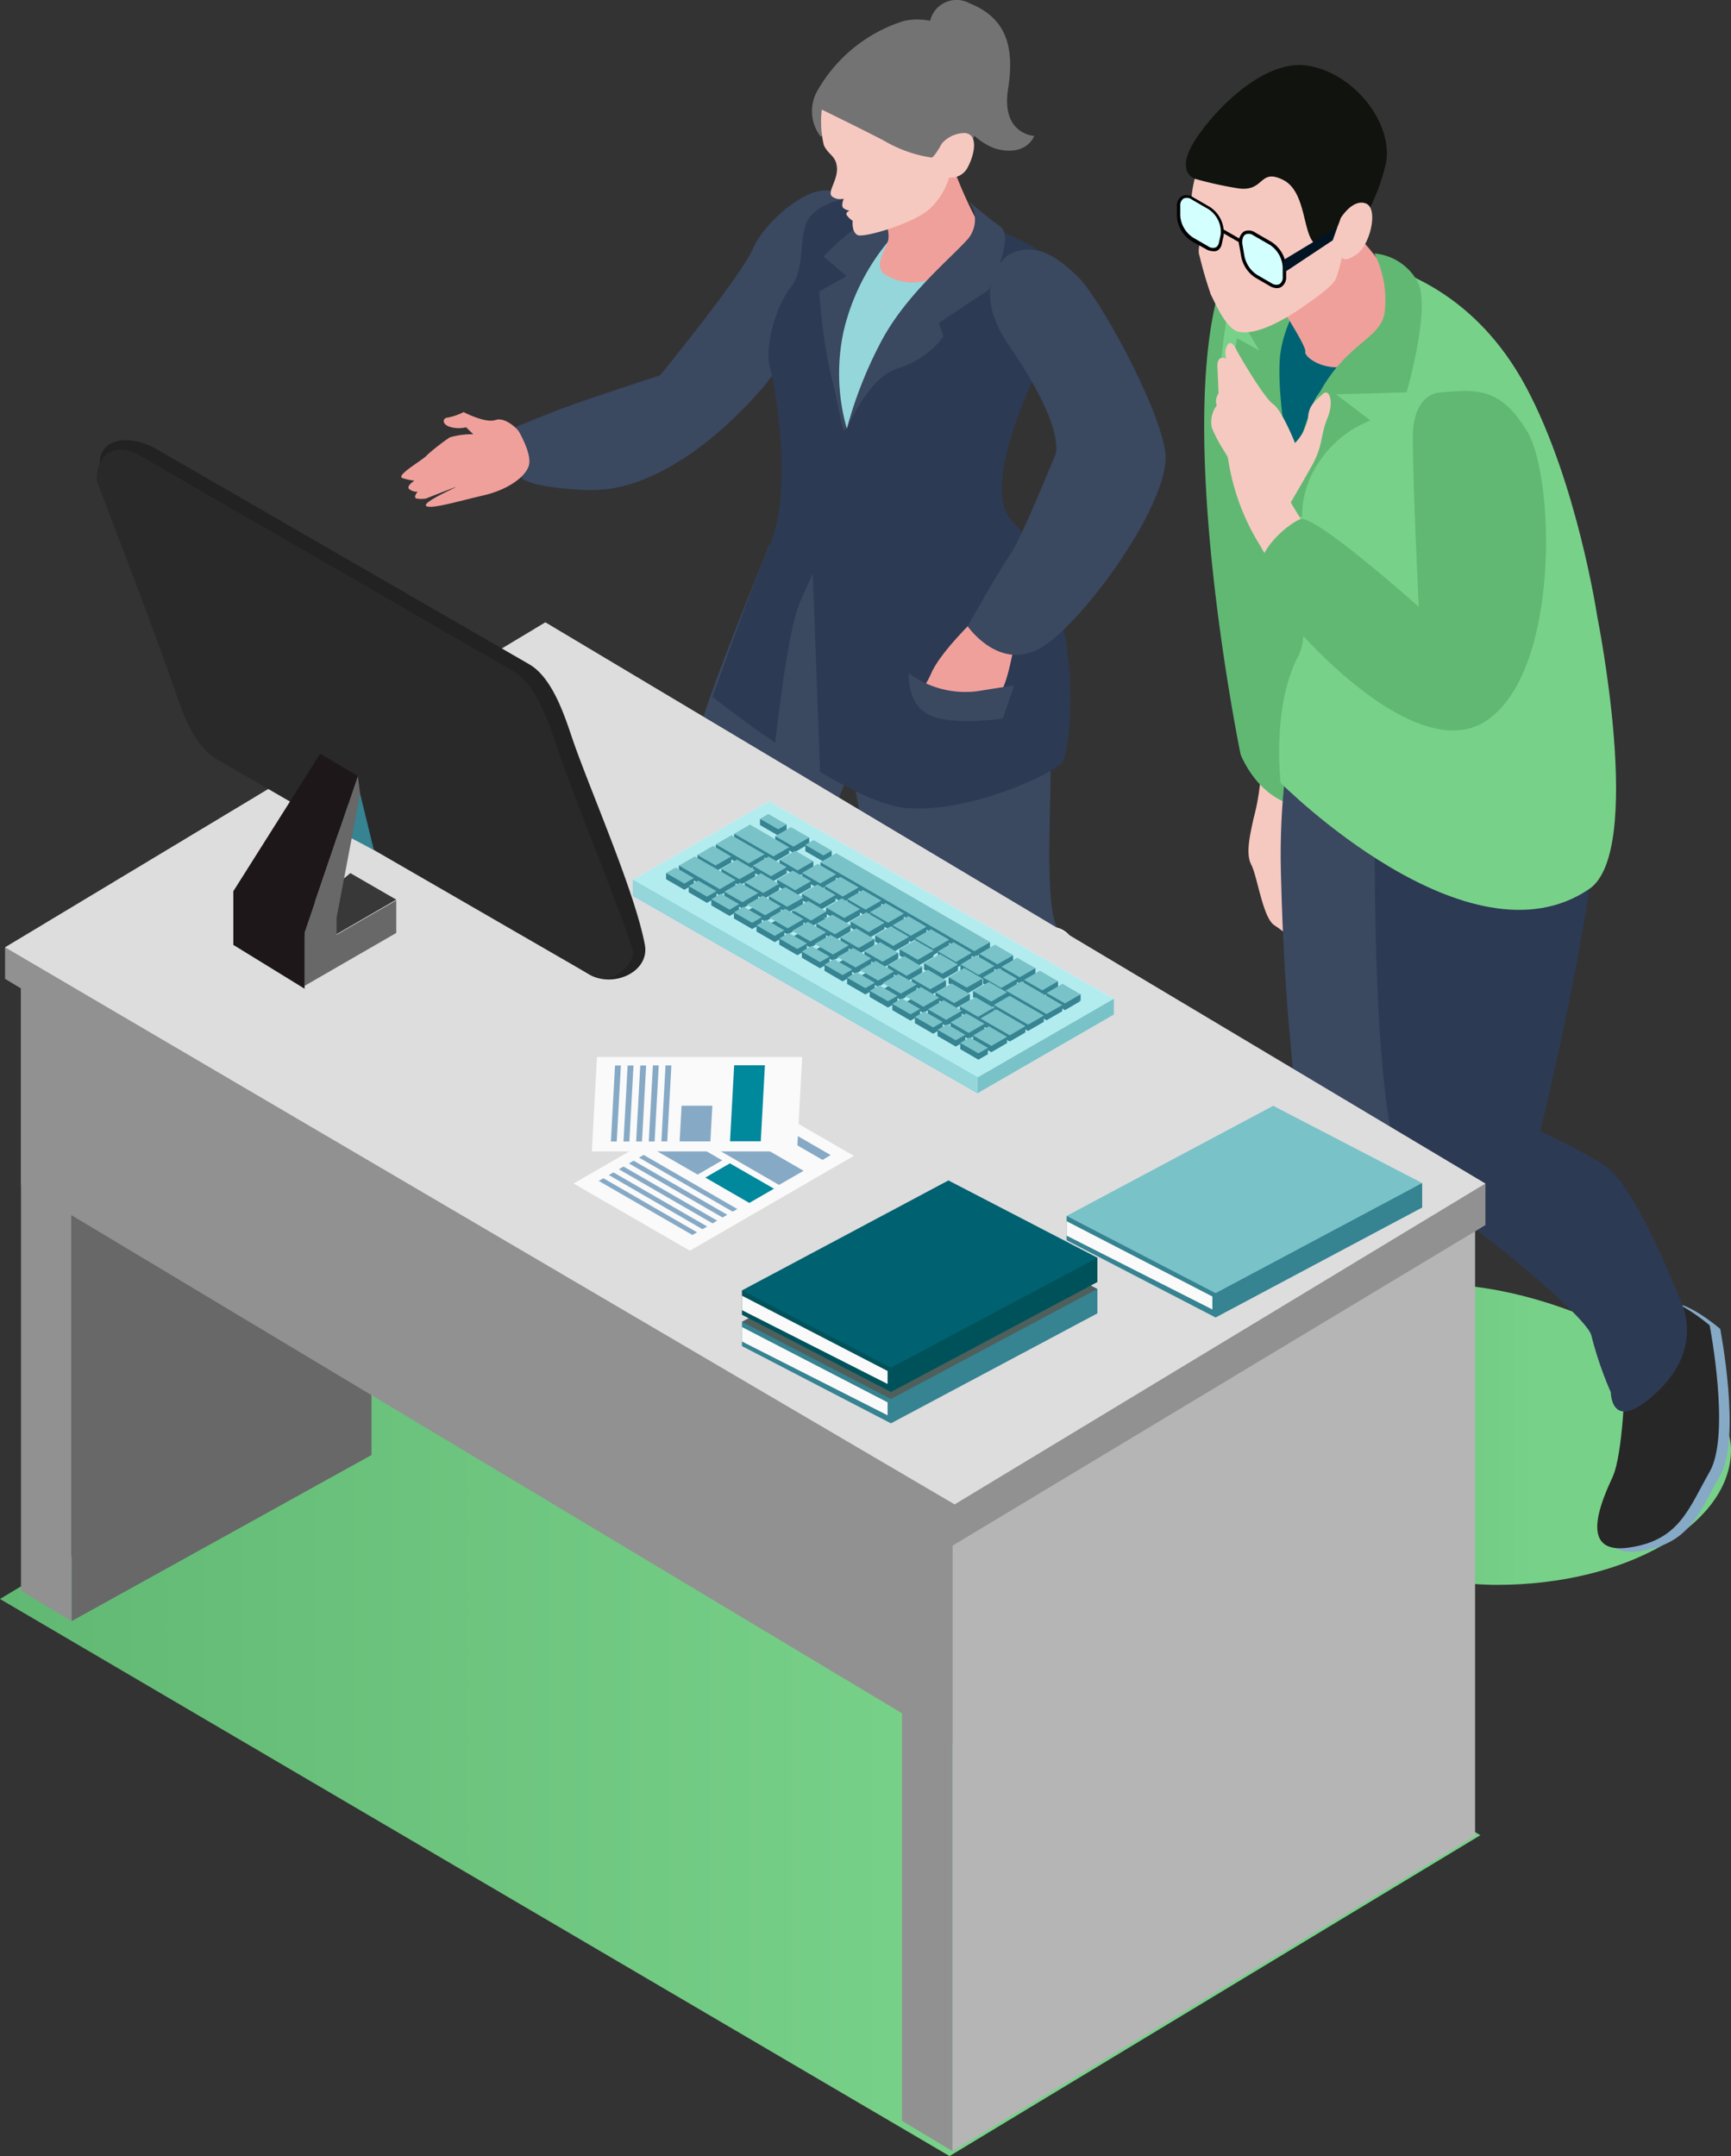
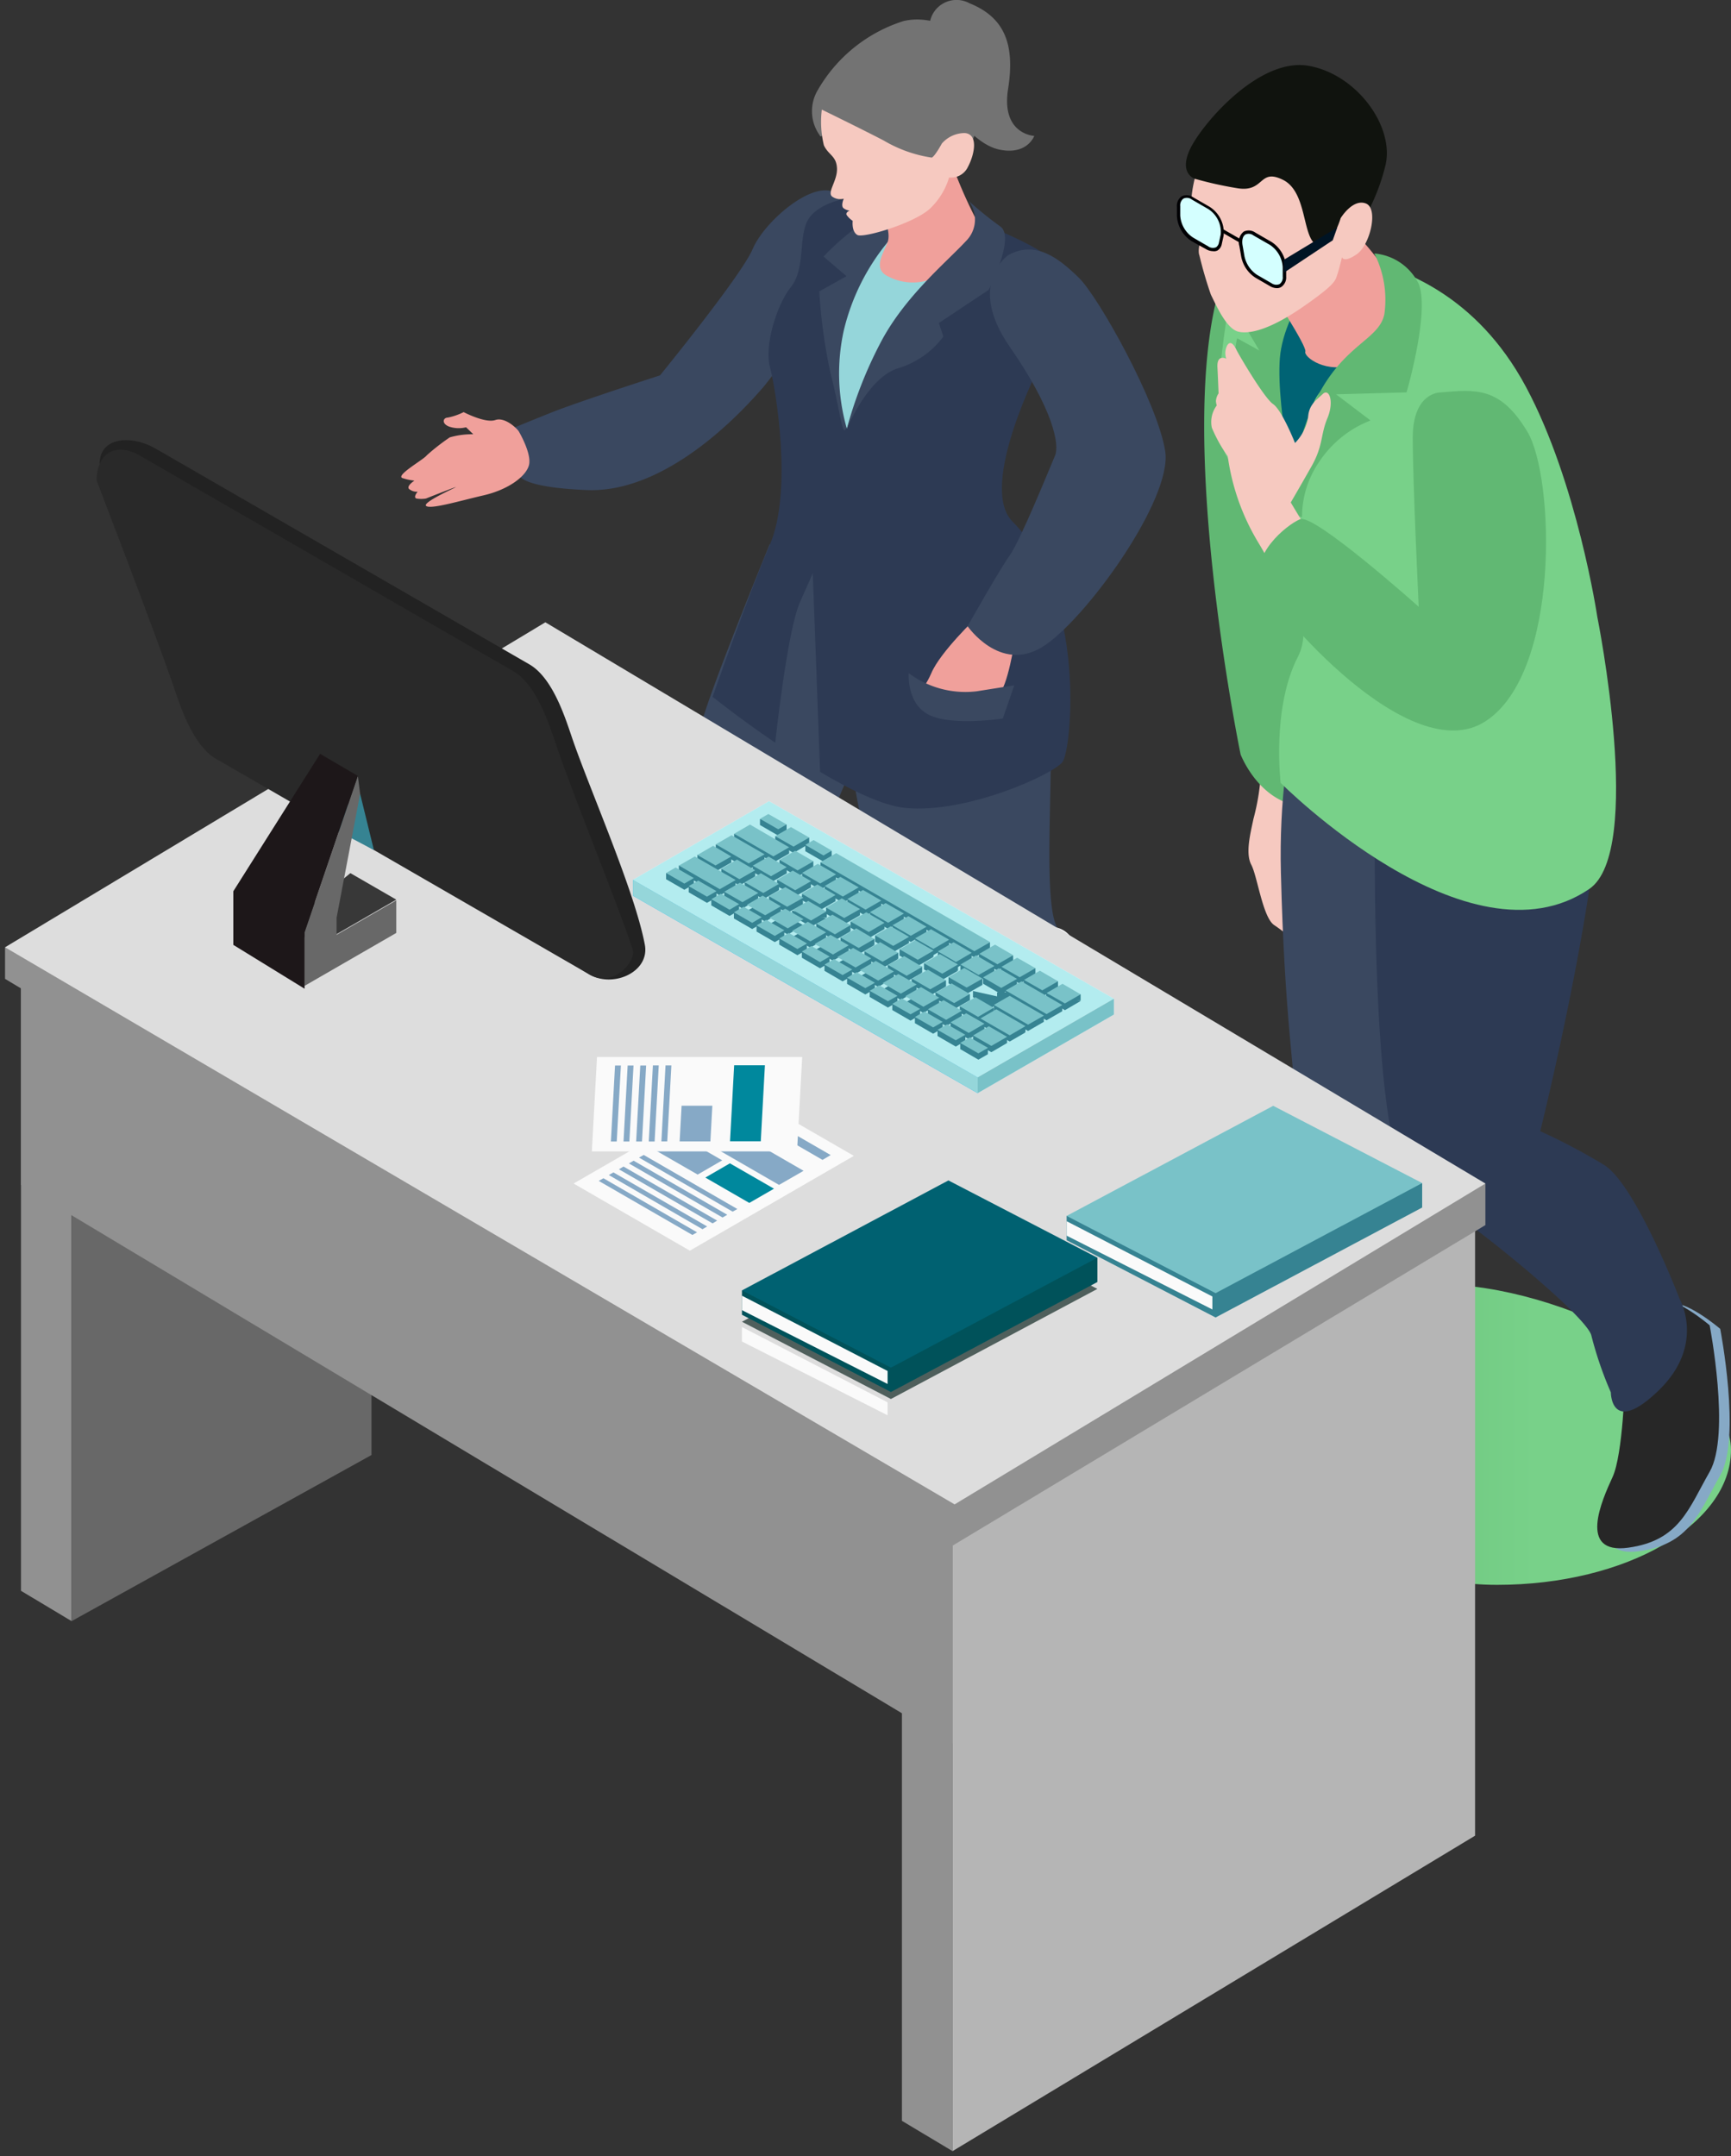
<svg xmlns="http://www.w3.org/2000/svg" xmlns:xlink="http://www.w3.org/1999/xlink" viewBox="0 0 150.83 187.82">
  <rect x="0" y="0" width="150.83" height="187.82" fill="#333333" stroke="none" />
  <defs>
    <style>.cls-1{isolation:isolate;}.cls-2,.cls-4{mix-blend-mode:multiply;}.cls-2{fill:url(#Безымянный_градиент_5);}.cls-3{fill:#001424;}.cls-5{fill:url(#Безымянный_градиент_5-2);}.cls-6{fill:#737373;}.cls-7{fill:#2dff96;}.cls-8{fill:#006374;}.cls-9{fill:#f0a09b;}.cls-10{fill:#f6c9c0;}.cls-11{fill:#3a4860;}.cls-12{fill:#2d3a54;}.cls-13{fill:#95d6da;}.cls-14{fill:#61b873;}.cls-15{fill:#bceef9;}.cls-16{fill:#272727;}.cls-17{fill:#86a9c6;}.cls-18{fill:#78d189;}.cls-19{fill:#10130e;}.cls-20{fill:#f6f6f8;}.cls-21{fill:#919191;}.cls-22{fill:#686868;}.cls-23{fill:#b5b5b5;}.cls-24{fill:#ddd;}.cls-25{fill:#fafafa;}.cls-26{fill:#00889d;}.cls-27{fill:#02bcff;}.cls-28{fill:#b3ecef;}.cls-29{fill:#79c2c8;}.cls-30{fill:#368392;}.cls-31{fill:#222;}.cls-32{fill:#292929;}.cls-33{fill:#383838;}.cls-34{fill:#1d1719;}.cls-35{fill:#4f5f5c;}.cls-36{fill:#00525a;}.cls-37{fill:#006171;}.cls-38{fill:#d4ffff;}.cls-39{fill:#000004;}</style>
    <linearGradient id="Безымянный_градиент_5" y1="149.4" x2="128.99" y2="149.4" gradientUnits="userSpaceOnUse">
      <stop offset="0" stop-color="#61b873" />
      <stop offset="0.63" stop-color="#78d189" />
    </linearGradient>
    <linearGradient id="Безымянный_градиент_5-2" x1="104.75" y1="124.97" x2="150.83" y2="124.97" xlink:href="#Безымянный_градиент_5" />
  </defs>
  <title>12Ресурс 7</title>
  <g class="cls-1">
    <g id="Слой_2" data-name="Слой 2">
      <g id="Layer_1" data-name="Layer 1">
-         <polygon class="cls-2" points="82.74 187.82 0 139.29 47.08 110.98 128.99 159.87 82.74 187.82" />
        <polygon class="cls-3" points="102.74 17.72 108.39 14.51 108.09 15.31 102.74 18.86 102.74 17.72" />
        <g class="cls-4">
          <path class="cls-5" d="M150.83,126.3c0,6.49-9.13,11.76-20.39,11.76s-25.69-7.92-25.69-14.42,9.12-11.77,20.38-11.77S150.83,119.8,150.83,126.3Z" />
        </g>
        <path class="cls-6" d="M81,2.09A2.36,2.36,0,0,1,84.47.28c3,1.21,4,3.49,3.37,7.46s2.28,4.1,2.28,4.1-.6,1.68-3,1.2-4.33-3.73-4.33-3.73Z" />
        <path class="cls-7" d="M64.52,96.91s-4,3.79-5.68,4.06a7.83,7.83,0,0,0-4.25,2c-.81.91-2.47,2.63,0,3.16,3.34.72,5.24-1.08,8.4-1.71s7.58-.09,8.12-1.63-1.44-4.87-1.44-4.87Z" />
        <path class="cls-8" d="M64.52,96s-4,3.8-5.68,4.07a7.83,7.83,0,0,0-4.25,2c-.81.9-2.47,2.62,0,3.16,3.34.72,5.24-1.08,8.4-1.71s7.58-.1,8.12-1.63S69.67,97,69.67,97Z" />
        <path class="cls-9" d="M67.14,50.61a43,43,0,0,0-5,10.11c-1.81,5.5-3,15.07-2.17,17.42s4.42,13,4.24,15-.45,4.42-.45,4.42a4.22,4.22,0,0,1,1.62,1.26c1,1.09,1.54,1.9,2.8.63s1.81-2.25,1.54-2.43-.37-5.6.27-8.12,1.89-4.16.72-7.5a13.21,13.21,0,0,0-2.53-4.69S73.55,65,75.53,62.25a22.5,22.5,0,0,0,3.25-6.86c.09-.54-5.41-7.31-5.41-7.31Z" />
        <path class="cls-10" d="M75.62,56.84s2.62,18.5,4,21.66,3.34,5.32,4,7.67S86.81,98.08,86.18,104s-1.08,7.4-.36,7.76,4.6-2.89,4.78-4.6-.9-5.42-.36-6.23,2.89-8.85,2.08-12.64-3.61-6.67-3.61-9.74,3.34-20.49.09-25.09a38.7,38.7,0,0,1-4.51-8L73.37,48.08Z" />
        <path class="cls-7" d="M84.83,109.63s.72-2.43,1.35-2.25,1,2.79,2.35,2.7,2.07-3.61,2.07-3.61,1.54,2.62.73,4.61-1.63,1.53-2.35,3-2.62,4-4.15,4.7-5.87.36-6-.73A5.53,5.53,0,0,1,81,113.33,20.37,20.37,0,0,0,84.83,109.63Z" />
        <path class="cls-8" d="M84.83,108.55s.72-2.44,1.35-2.26,1,2.8,2.35,2.71,2.07-3.61,2.07-3.61,1.54,2.62.73,4.6-1.63,1.54-2.35,3-2.62,4-4.15,4.69-5.87.36-6-.72,1.26-3.79,3.07-5A9.65,9.65,0,0,0,84.83,108.55Z" />
        <path class="cls-11" d="M67.05,47.45s-4.6,11.19-5.78,15.07-2.52,10.65-2.07,14a114.54,114.54,0,0,0,3.52,13.81,5.5,5.5,0,0,0,3.7,1.8,8,8,0,0,0,3.07-.36s3.94-8.84,3.15-11.46A26.11,26.11,0,0,0,70,76s4.78-9.11,6.4-15.7a49.62,49.62,0,0,0,1.18-13.36,2,2,0,0,0-1.9-2.53C73.19,44,67.05,47.45,67.05,47.45Z" />
        <path class="cls-11" d="M72.67,23.75c-.12-.36,1.81-6.5-.24-7.1s-5.89,2.77-6.85,5.05-8.07,11-8.07,11-7.1,2.29-9.5,3.25-3.85,1.57-3.85,1.57,1.56,2.28,1.2,2.64-.12,1.21-.12,1.21,0,1.08,5.9,1.32,11.79-4.81,15.4-9A46.82,46.82,0,0,0,72.67,23.75Z" />
        <path class="cls-11" d="M71.83,51.06s3.34,25.63,5.24,27.44,5.59,6.4,6.31,10.74a58.79,58.79,0,0,0,1.9,7.85,4.14,4.14,0,0,0,3.88.45,6.59,6.59,0,0,0,3.43-2.89s1.35-10.74-.45-13.81.72-21.29-1.63-27.43-6.31-8.57-6.31-8.57S73,39.42,71.83,51.06Z" />
        <path class="cls-12" d="M92.58,66.38c-.8,1.08-8.39,4.53-13.71,4-1.94-.2-4.69-1.52-7.41-3.14l-.64-17.29L69.7,52.47C68.58,55,67.55,64.7,67.55,64.7c-3.1-2.1-5.46-4-5.46-4s3-8.58,5-13.27.5-13.55,0-15.45.58-5.42,1.84-7,.64-4.34,1.45-5.79,3.16-1.86,3.16-1.86C75.72,16.68,84.37,19,84.37,19s5.06,1.89,6.78,3.24-.45,9.39-.45,9.39-5.55,10.73-2.47,13.81C94.69,51.93,93.4,65.29,92.58,66.38Z" />
        <path class="cls-6" d="M72.63,11.16l-.78.39s-.33.54-.42.24A3.6,3.6,0,0,1,71.17,8a13.21,13.21,0,0,1,7.57-6.17c3.08-.71,6.6,1.58,7.19,4.22s-1.79,7.57-1.79,7.57S81.05,15.45,81,15.45,79,15,79,15Z" />
        <path class="cls-11" d="M78.65,22.88l-.26-4.08a4.65,4.65,0,0,0-4,1.19,21.54,21.54,0,0,0-2.63,2.36l2,1.71-2.37,1.32a46.05,46.05,0,0,0,1,7.23c.79,3,1,5.52,1.32,4.73s.65-9.2,2.23-11.44A14.59,14.59,0,0,1,78.65,22.88Z" />
        <path class="cls-13" d="M77.34,21.1a19.08,19.08,0,0,0-3.82,7.7,17.41,17.41,0,0,0,.27,8.54S76.94,28.53,80.1,26a22.64,22.64,0,0,0,4.73-5l.27-1.83Z" />
        <path class="cls-9" d="M76.8,18.48s.9,1.63.54,2.62-1.36,2.35.09,3a4.59,4.59,0,0,0,5.41-.9,6.7,6.7,0,0,0,2.26-4,40.29,40.29,0,0,1-1.81-4C82.75,13.7,76.8,18.48,76.8,18.48Z" />
        <path class="cls-10" d="M71.61,9.55a8.66,8.66,0,0,0,.18,3.11c.4.86,1.09.91,1.14,2s-.9,2.11-.41,2.47a1.21,1.21,0,0,0,1,.18s-.29.65,0,.84a1.13,1.13,0,0,0,.51.2s-.39.15-.25.39a2,2,0,0,0,.52.5s-.12.93.41,1.23,5.16-1.08,6.42-2.39a6.17,6.17,0,0,0,1.57-2.62,1.62,1.62,0,0,0,1.64-.92c.58-1.09.93-2.85-.27-2.95a2.66,2.66,0,0,0-2,.91s-.6,1.11-.88,1.23A11.57,11.57,0,0,1,77,12.24C75,11.2,71.61,9.55,71.61,9.55Z" />
        <path class="cls-9" d="M45.21,37.59c-.09-.18-1.17-1.3-2.05-1s-2.76-.69-2.76-.69a5.49,5.49,0,0,1-1.39.48c-.39,0-.57.51.12.78a2.6,2.6,0,0,0,1.48.06l.63.61a7,7,0,0,0-2.05.27,19.08,19.08,0,0,0-2,1.56c-.24.36-2.86,1.81-2.08,2a5.05,5.05,0,0,0,1,.21s-.84.54-.39.78a1,1,0,0,0,.67.18s-.43.51-.09.6a2.57,2.57,0,0,0,.81,0s2.52-1,2.61-1-3,1.35-2.58,1.65,2.92-.45,5-.93,3.64-1.59,3.94-2.59S45.21,37.59,45.21,37.59Z" />
        <path class="cls-11" d="M73.79,37.34s1.84-4.47,4.47-5.26a7.69,7.69,0,0,0,3.94-2.76l-.39-1.18,4.34-2.89s2.36-4.61,1-5.53a32.61,32.61,0,0,1-2.76-2.23A2.64,2.64,0,0,1,84.17,21c-1.7,1.84-5.39,4.86-7.49,8.94A36.66,36.66,0,0,0,73.79,37.34Z" />
        <path class="cls-10" d="M105.65,33.14s1.4,12.79,2.63,18.23,0,4.78.35,9.05a33.21,33.21,0,0,0,1.25,6.71,19.74,19.74,0,0,1-.66,4.2c-.26,1.25-.72,3-.19,4s1,4.6,2,5.26,1.71,1.44,1.84,1-.72-1.64-.72-3a41.08,41.08,0,0,1,.59-4.61s1.31-.52,1.71.2-.86,4.27.39,3.09,1.38-7.56.53-8.48-1.84-1.32-1.84-2.83,1.38-15.25,1.77-18.27.53-12-2.17-13.68S105.65,33.14,105.65,33.14Z" />
        <path class="cls-14" d="M109.38,20.13a13.82,13.82,0,0,0-3,4.59c-4.08,12.89,1.72,41,1.72,41s1.46,3.84,4.92,4.46,4.53-.92,4.53-.92-.43-37.64-1.58-42.71S109.38,20.13,109.38,20.13Z" />
        <path class="cls-15" d="M115,115.3s-4.15,4.3-5.69,4.46-6,4.15-5.84,5.22,1.08,3.23,7.23.92,4.92-2.3,7.84-2.46,5.07-2.15,4.46-3.53-1.85-6.15-1.85-6.15Z" />
        <path class="cls-16" d="M115,114.37s-4.15,4.31-5.69,4.46-6,4.15-5.84,5.23,1.08,3.23,7.23.92,4.92-2.3,7.84-2.46,5.07-2.15,4.46-3.53-1.85-6.15-1.85-6.15Z" />
        <path class="cls-17" d="M142.51,120.52s-.15,6.46-1.08,8.46-3.07,6.76,1.39,6.15,5.22-3.38,7.07-6.61,0-12.76,0-12.76-3.23-2.77-4.61-2.15-3.08,7.53-3.08,7.53Z" />
        <path class="cls-16" d="M141.59,120.22s-.16,6.45-1.08,8.45-3.07,6.77,1.38,6.15,5.23-3.38,7.08-6.61,0-12.76,0-12.76-3.23-2.77-4.62-2.15-3.07,7.53-3.07,7.53Z" />
        <path class="cls-11" d="M114.84,56s-3.54,7.38-3.23,20,1.23,17.53,1.54,23.06-.93,17.68-.93,17.68-.3,3.38,6,.92,4.92-3.23,4.92-3.23,1.23-13.83,2.46-20.44,1.54-31.83,1.07-32S114.84,56,114.84,56Z" />
        <path class="cls-12" d="M119.91,64.1s-1.08,36.75,3.23,39.21,15.22,11.37,15.53,13.06a32,32,0,0,0,1.69,4.92s0,3.85,4.15-.15,1.84-8,1.84-8-3.84-10-6.61-11.68a53.91,53.91,0,0,0-5.53-2.92s5.53-22.29,5.23-32S135.28,54,135.28,54Z" />
        <path class="cls-18" d="M107.92,22.13s-3.08,13.68-1.08,17.53,8.57,13.08,6.26,17.54-1.51,11-1.51,11,16.35,16.43,26.89,9.24c4.81-3.28.7-23.71.7-23.71s-1.74-11.66-6.2-20-10.92-9.88-11.69-10.5c-.35-.28-3.25-.56-6.25-.77C111.55,22.3,107.92,22.13,107.92,22.13Z" />
        <path class="cls-8" d="M112.09,25.74l-.08.07a7.77,7.77,0,0,0-2.24,4.7c-.17,2.8,3.51,13.15,3.51,13.15s-.08-8.39,2.1-9.82C125.55,27.17,116.47,22.46,112.09,25.74Z" />
        <path class="cls-14" d="M116.43,21.74s-4.55,4.91-4.91,9.47,1.76,14,1.76,14-6.31-8.41-6-11.74.52-4,.52-4l1.93,1.06-2.28-3.86s1.23-5.61,3.68-6.31S116.43,21.74,116.43,21.74Z" />
        <path class="cls-9" d="M110.67,25.25s3.23,4.92,3.07,5.38,1.85,2,4.31,1.08,3.89-4.8,3.46-6.61-4.23-5.69-4.23-5.69Z" />
        <path class="cls-19" d="M104.71,17.06l-.61-1.49s-1.46-.47-.35-2.69S109.75,5,114,5.73s7.61,5.38,6.69,8.8A17.76,17.76,0,0,1,118.28,20l-3.5,2.69s-.35.38-1.77.38S104.71,17.06,104.71,17.06Z" />
        <path class="cls-10" d="M104.1,15.57s-.7,2.69,0,3.57.69.77.69,1-.51,1.53-.28,2.11a35.45,35.45,0,0,0,1,3.42c.52,1.05,1.38,3,2.42,3.23s2.88-.27,5.69-2.23,2.73-2.23,2.92-2.8.39-1.46.39-1.46.15.53,1.3-.27,1.92-4,.77-4.42S116.82,19,116.82,19s-.93,3.08-2.15,2.31-.77-4.61-2.89-5.65-1.57,1.15-4,.73A32.82,32.82,0,0,1,104.1,15.57Z" />
        <path class="cls-20" d="M87.48,121.44h-.24a2.11,2.11,0,0,1-1.86-2.33L89.5,82.62a2.06,2.06,0,0,1,2.33-1.86,2.1,2.1,0,0,1,1.85,2.33l-4.11,36.48A2.11,2.11,0,0,1,87.48,121.44Z" />
        <path class="cls-20" d="M101.32,126.8a22.47,22.47,0,0,1-11.07-2.68c-3.36-1.94-5.21-4.64-5.21-7.61s1.85-5.68,5.21-7.61a24.22,24.22,0,0,1,22.15,0c3.35,1.93,5.2,4.64,5.2,7.61s-1.85,5.67-5.2,7.61A22.48,22.48,0,0,1,101.32,126.8Zm0-16.37a18.4,18.4,0,0,0-9,2.12c-2,1.13-3.1,2.58-3.1,4s1.13,2.82,3.1,4a20.1,20.1,0,0,0,17.93,0c2-1.14,3.1-2.58,3.1-4s-1.13-2.83-3.1-4A18.44,18.44,0,0,0,101.32,110.43Z" />
        <path class="cls-20" d="M98.36,134.35a2.11,2.11,0,0,1-2.1-2L93.41,92.63a2.11,2.11,0,1,1,4.2-.31l2.86,39.77a2.12,2.12,0,0,1-2,2.26Z" />
        <polygon class="cls-21" points="83 187.39 78.59 184.75 78.59 131.84 83 134.48 83 187.39" />
        <polygon class="cls-21" points="6.24 141.22 1.83 138.58 1.83 85.67 6.24 88.31 6.24 141.22" />
        <polygon class="cls-22" points="6.24 141.22 32.37 126.75 32.37 73.85 6.24 88.31 6.24 141.22" />
        <polygon class="cls-23" points="128.53 159.91 83 187.39 83 134.48 128.53 107 128.53 159.91" />
        <polygon class="cls-21" points="82.91 134.7 0.44 85.27 0.44 82.52 129.43 103.1 129.43 106.72 82.91 134.7" />
        <polygon class="cls-24" points="83.18 131.05 0.44 82.52 47.52 54.21 129.43 103.1 83.18 131.05" />
        <polygon class="cls-21" points="83 151.89 1.83 103.22 1.83 85.82 83 134.48 83 151.89" />
        <polygon class="cls-25" points="60.11 108.95 49.98 103.1 64.28 94.85 74.4 100.69 60.11 108.95" />
        <polygon class="cls-17" points="71.67 101.04 63.51 96.33 64.22 95.91 72.38 100.62 71.67 101.04" />
        <polygon class="cls-17" points="63.84 105.55 55.68 100.84 56.09 100.61 64.25 105.32 63.84 105.55" />
        <polygon class="cls-17" points="62.96 106.06 54.8 101.35 55.21 101.11 63.37 105.82 62.96 106.06" />
        <polygon class="cls-17" points="62.09 106.57 53.93 101.86 54.33 101.62 62.49 106.33 62.09 106.57" />
        <polygon class="cls-17" points="61.21 107.08 53.05 102.36 53.45 102.13 61.62 106.84 61.21 107.08" />
        <polygon class="cls-17" points="60.33 107.58 52.17 102.87 52.58 102.64 60.74 107.35 60.33 107.58" />
        <polygon class="cls-17" points="67.88 103.22 59.72 98.51 61.86 97.28 70.02 101.99 67.88 103.22" />
        <polygon class="cls-17" points="60.79 102.32 56.95 100.11 59.1 98.87 62.93 101.08 60.79 102.32" />
        <polygon class="cls-26" points="65.29 104.79 61.46 102.58 63.6 101.34 67.44 103.55 65.29 104.79" />
        <polygon class="cls-25" points="51.57 100.3 52.02 92.08 69.9 92.08 69.45 100.3 51.57 100.3" />
        <polygon class="cls-17" points="57.63 99.43 57.99 92.81 58.5 92.81 58.14 99.43 57.63 99.43" />
        <polygon class="cls-17" points="56.53 99.44 56.89 92.81 57.4 92.81 57.04 99.44 56.53 99.44" />
        <polygon class="cls-17" points="55.43 99.44 55.79 92.82 56.3 92.82 55.94 99.44 55.43 99.44" />
        <polygon class="cls-17" points="54.33 99.44 54.69 92.82 55.2 92.82 54.84 99.44 54.33 99.44" />
        <polygon class="cls-17" points="53.23 99.44 53.59 92.82 54.1 92.82 53.74 99.44 53.23 99.44" />
        <polygon class="cls-26" points="63.61 99.42 63.97 92.8 66.65 92.8 66.29 99.42 63.61 99.42" />
        <polygon class="cls-17" points="59.22 99.43 59.39 96.32 62.07 96.32 61.9 99.43 59.22 99.43" />
        <polygon class="cls-20" points="85.19 93.85 55.15 76.64 67.01 69.79 97.06 87 85.19 93.85" />
        <polygon class="cls-27" points="85.19 95.23 55.15 78.03 55.15 76.64 85.19 93.85 85.19 95.23" />
        <polygon class="cls-20" points="85.19 95.23 97.06 88.38 97.06 87 85.19 93.85 85.19 95.23" />
        <polygon class="cls-28" points="85.19 93.85 55.15 76.64 67.01 69.79 97.06 87 85.19 93.85" />
        <polygon class="cls-13" points="85.19 95.23 55.15 78.03 55.15 76.64 85.19 93.85 85.19 95.23" />
        <polygon class="cls-29" points="85.19 95.23 97.06 88.38 97.06 87 85.19 93.85 85.19 95.23" />
        <polygon class="cls-30" points="83.67 90.85 86.09 91.83 85.25 92.31 83.67 91.39 83.67 90.85" />
        <polygon class="cls-30" points="81.69 89.71 84.11 90.69 83.28 91.17 81.69 90.25 81.69 89.71" />
        <polygon class="cls-30" points="58.04 76.05 60.46 77.03 59.63 77.51 58.04 76.59 58.04 76.05" />
        <polygon class="cls-30" points="84.79 90.2 87.75 90.86 86.38 91.66 84.79 90.74 84.79 90.2" />
        <polygon class="cls-30" points="82.82 89.06 85.78 89.72 84.41 90.52 82.82 89.6 82.82 89.06" />
        <polygon class="cls-30" points="63.11 77.68 66.07 78.34 64.69 79.14 63.11 78.22 63.11 77.68" />
        <polygon class="cls-30" points="66.45 78.57 68.04 79.49 66.67 80.28 65.08 79.36 66.45 78.57" />
        <polygon class="cls-30" points="68.42 79.7 70.01 80.61 68.64 81.41 67.05 80.5 68.42 79.7" />
        <polygon class="cls-30" points="70.39 80.84 71.98 81.76 70.61 82.55 69.02 81.64 70.39 80.84" />
        <polygon class="cls-30" points="72.37 81.98 73.95 82.89 72.58 83.69 70.99 82.78 72.37 81.98" />
        <polygon class="cls-30" points="74.34 83.12 75.92 84.03 74.55 84.83 72.96 83.91 74.34 83.12" />
        <polygon class="cls-30" points="76.31 84.26 77.89 85.17 76.52 85.97 74.93 85.05 76.31 84.26" />
        <polygon class="cls-30" points="78.28 85.4 79.87 86.31 78.49 87.11 76.91 86.19 78.28 85.4" />
        <polygon class="cls-30" points="80.25 86.53 81.84 87.45 80.46 88.24 78.88 87.33 80.25 86.53" />
        <polygon class="cls-30" points="80.85 87.92 83.81 88.59 82.44 89.38 80.85 88.47 80.85 87.92" />
        <polygon class="cls-30" points="59.16 75.95 59.15 75.39 64.1 77.21 62.72 78 59.16 75.95" />
        <polygon class="cls-30" points="85.43 89.26 85.43 88.72 89.35 89.94 87.98 90.73 85.43 89.26" />
        <path class="cls-30" d="M60.77,75l1.58.92,1.37-.79s-2.95-.67-2.95-.67Z" />
        <polygon class="cls-30" points="86.6 87.54 90.96 89.01 89.58 89.81 86.6 88.08 86.6 87.54" />
        <polygon class="cls-30" points="67.71 77.18 69.29 78.09 70.67 77.3 67.71 76.63 67.71 77.18" />
        <polygon class="cls-30" points="69.84 78.39 71.43 79.3 72.8 78.51 69.89 77.87 69.84 78.39" />
        <polygon class="cls-30" points="71.98 79.6 73.56 80.52 74.94 79.73 71.98 79.06 71.98 79.6" />
        <polygon class="cls-30" points="74.11 80.81 75.7 81.73 77.07 80.93 74.11 80.27 74.11 80.81" />
        <polygon class="cls-30" points="76.25 82.03 77.83 82.94 79.21 82.15 76.25 81.48 76.25 82.03" />
        <polygon class="cls-30" points="78.38 83.24 79.97 84.15 81.34 83.36 78.38 82.69 78.38 83.24" />
        <polygon class="cls-30" points="80.51 84.45 82.1 85.36 83.47 84.57 80.51 83.91 80.51 84.45" />
        <polygon class="cls-30" points="82.65 85.66 84.23 86.58 85.61 85.79 82.65 85.12 82.65 85.66" />
        <polygon class="cls-30" points="84.78 86.87 86.37 87.79 87.74 86.99 84.78 86.33 84.78 86.87" />
        <polygon class="cls-30" points="65.59 75.95 67.18 76.87 68.55 76.08 65.59 75.41 65.59 75.95" />
        <polygon class="cls-30" points="62.37 74.09 62.37 73.55 66.62 74.96 65.24 75.75 62.37 74.09" />
        <polygon class="cls-30" points="87.63 86.28 92.56 88.09 91.19 88.88 87.63 86.83 87.63 86.28" />
        <polygon class="cls-30" points="85.66 85.01 88.62 85.81 87.24 86.61 85.66 85.69 85.66 85.01" />
        <polygon class="cls-30" points="67.92 75.44 69.5 76.36 70.88 75.57 67.92 74.9 67.92 75.44" />
        <polygon class="cls-30" points="69.89 76.58 71.47 77.5 72.85 76.71 69.89 76.04 69.89 76.58" />
        <polygon class="cls-30" points="71.86 77.72 73.44 78.64 74.82 77.85 71.86 77.18 71.86 77.72" />
        <polygon class="cls-30" points="73.83 78.86 75.42 79.78 76.79 79 73.83 78.32 73.83 78.86" />
        <polygon class="cls-30" points="75.8 80 77.39 80.92 78.76 80.13 75.8 79.46 75.8 80" />
        <polygon class="cls-30" points="77.77 81.14 79.36 82.06 80.73 81.27 77.77 80.6 77.77 81.14" />
        <polygon class="cls-30" points="79.74 82.28 81.33 83.2 82.7 82.4 79.74 81.74 79.74 82.28" />
        <polygon class="cls-30" points="81.72 83.42 83.3 84.34 84.67 83.55 81.72 82.88 81.72 83.42" />
        <polygon class="cls-30" points="83.69 84.56 85.27 85.48 86.65 84.69 83.69 84.02 83.69 84.56" />
        <polygon class="cls-30" points="63.97 72.63 68.76 74.35 67.39 75.14 63.97 73.17 63.97 72.63" />
        <path class="cls-30" d="M92.79,88l1.37-.8-3-.66V87Z" />
        <path class="cls-30" d="M90.82,86.82l1.37-.8-3-.66v.54Z" />
        <path class="cls-30" d="M88.85,85.68l1.37-.79-3-.67v.54Z" />
        <path class="cls-30" d="M86.91,84.55l1.38-.79-3-.67v.54Z" />
        <polygon class="cls-30" points="71.49 75.66 71.49 75.11 86.28 82.61 84.9 83.4 71.49 75.66" />
        <polygon class="cls-30" points="70.17 73.6 72.48 74.64 71.75 75.06 70.17 74.15 70.17 73.6" />
        <polygon class="cls-30" points="67.55 72.84 70.51 72.96 70.51 73.5 69.14 74.3 67.55 73.38 67.55 72.84" />
        <polygon class="cls-30" points="66.22 71.35 68.54 71.82 68.54 72.37 67.81 72.79 66.22 71.87 66.22 71.35" />
        <path class="cls-30" d="M62.85,76.22l1.58.92,1.37-.79s-2.95-.67-2.95-.67Z" />
        <path class="cls-30" d="M64.92,77.42l1.59.91,1.36-.78s-3-.68-3-.68Z" />
        <path class="cls-30" d="M67,78.62l1.59.91L70,78.75s-3-.68-3-.68Z" />
        <path class="cls-30" d="M69.08,79.81l1.59.92L72,80s-3-.68-3-.68Z" />
        <path class="cls-30" d="M71.16,81l1.59.92,1.36-.79s-3-.67-3-.67Z" />
        <path class="cls-30" d="M73.24,82.21l1.58.92,1.36-.79s-2.94-.67-2.94-.67Z" />
        <path class="cls-30" d="M75.32,83.41l1.58.92,1.36-.79s-2.94-.67-2.94-.67Z" />
        <path class="cls-30" d="M77.39,84.61l1.59.91,1.36-.78s-3-.68-3-.68Z" />
        <path class="cls-30" d="M79.47,85.81l1.59.91,1.36-.78s-3-.68-3-.68Z" />
        <path class="cls-30" d="M81.55,87l1.59.91,1.36-.78s-3-.68-3-.68Z" />
        <path class="cls-30" d="M83.63,88.2l1.59.92,1.35-.78s-2.94-.68-2.94-.68Z" />
        <polygon class="cls-30" points="60.01 77.19 62.43 78.17 61.6 78.65 60.01 77.73 60.01 77.19" />
        <polygon class="cls-30" points="61.98 78.33 64.4 79.31 63.57 79.79 61.98 78.87 61.98 78.33" />
        <polygon class="cls-30" points="63.95 79.47 66.37 80.45 65.54 80.93 63.95 80.01 63.95 79.47" />
        <polygon class="cls-30" points="65.92 80.61 68.34 81.59 67.51 82.07 65.92 81.15 65.92 80.61" />
        <polygon class="cls-30" points="67.9 81.75 70.32 82.73 69.48 83.21 67.9 82.29 67.9 81.75" />
        <polygon class="cls-30" points="69.87 82.89 72.29 83.87 71.45 84.35 69.87 83.43 69.87 82.89" />
        <polygon class="cls-30" points="71.84 84.03 74.26 85 73.42 85.49 71.84 84.57 71.84 84.03" />
        <polygon class="cls-30" points="73.81 85.17 76.23 86.15 75.4 86.63 73.81 85.71 73.81 85.17" />
        <polygon class="cls-30" points="75.78 86.31 78.2 87.29 77.37 87.77 75.78 86.85 75.78 86.31" />
        <polygon class="cls-30" points="77.75 87.45 80.17 88.43 79.34 88.91 77.75 87.99 77.75 87.45" />
        <polygon class="cls-30" points="79.72 88.59 82.14 89.56 81.31 90.05 79.72 89.13 79.72 88.59" />
        <rect class="cls-30" x="85.4" y="82.09" width="0.86" height="0.54" />
        <rect class="cls-30" x="87.42" y="83.23" width="0.86" height="0.54" transform="translate(-0.74 0.79) rotate(-0.51)" />
        <rect class="cls-30" x="89.36" y="84.34" width="0.86" height="0.54" />
        <rect class="cls-30" x="91.33" y="85.48" width="0.86" height="0.54" />
        <rect class="cls-30" x="93.3" y="86.62" width="0.86" height="0.54" />
        <rect class="cls-30" x="91.7" y="87.55" width="0.86" height="0.54" />
        <rect class="cls-30" x="87.75" y="85.27" width="0.86" height="0.54" />
        <rect class="cls-30" x="85.78" y="84.15" width="0.86" height="0.54" />
        <rect class="cls-30" x="83.81" y="83" width="0.86" height="0.54" />
        <rect class="cls-30" x="81.84" y="81.86" width="0.86" height="0.54" />
        <rect class="cls-30" x="79.87" y="80.73" width="0.86" height="0.54" />
        <rect class="cls-30" x="77.9" y="79.58" width="0.86" height="0.54" />
        <rect class="cls-30" x="75.93" y="78.45" width="0.86" height="0.54" />
        <rect class="cls-30" x="73.96" y="77.3" width="0.86" height="0.54" />
        <rect class="cls-30" x="71.98" y="76.17" width="0.86" height="0.54" />
        <rect class="cls-30" x="70.01" y="75.03" width="0.86" height="0.54" />
        <rect class="cls-30" x="67.9" y="73.8" width="0.86" height="0.54" />
        <rect class="cls-30" x="65.75" y="74.42" width="0.86" height="0.54" />
        <rect class="cls-30" x="62.86" y="74.61" width="0.86" height="0.54" />
        <rect class="cls-30" x="64.94" y="75.81" width="0.86" height="0.54" />
        <rect class="cls-30" x="67.02" y="77" width="0.86" height="0.54" />
        <rect class="cls-30" x="69.1" y="78.2" width="0.86" height="0.54" />
        <rect class="cls-30" x="71.18" y="79.39" width="0.86" height="0.54" />
        <rect class="cls-30" x="73.25" y="80.59" width="0.86" height="0.54" />
        <rect class="cls-30" x="75.33" y="81.79" width="0.86" height="0.54" />
        <rect class="cls-30" x="77.41" y="82.99" width="0.86" height="0.54" />
        <rect class="cls-30" x="79.49" y="84.19" width="0.86" height="0.54" />
        <rect class="cls-30" x="81.57" y="85.39" width="0.86" height="0.54" />
        <rect class="cls-30" x="83.65" y="86.59" width="0.86" height="0.54" />
        <rect class="cls-30" x="85.73" y="87.79" width="0.86" height="0.54" />
        <rect class="cls-30" x="88.49" y="89.39" width="0.86" height="0.54" />
        <rect class="cls-30" x="86.89" y="90.32" width="0.86" height="0.54" />
        <rect class="cls-30" x="84.92" y="89.18" width="0.86" height="0.54" />
        <rect class="cls-30" x="82.94" y="88.04" width="0.86" height="0.54" />
        <rect class="cls-30" x="80.98" y="86.91" width="0.86" height="0.54" />
        <rect class="cls-30" x="79" y="85.76" width="0.86" height="0.54" />
        <rect class="cls-30" x="77.03" y="84.63" width="0.86" height="0.54" />
        <rect class="cls-30" x="75.06" y="83.49" width="0.86" height="0.54" />
        <rect class="cls-30" x="73.09" y="82.35" width="0.86" height="0.54" />
        <rect class="cls-30" x="71.12" y="81.22" width="0.86" height="0.54" />
-         <rect class="cls-30" x="69.15" y="80.07" width="0.86" height="0.54" />
        <rect class="cls-30" x="67.18" y="78.95" width="0.86" height="0.54" />
        <rect class="cls-30" x="65.2" y="77.79" width="0.86" height="0.54" />
        <rect class="cls-30" x="63.23" y="76.66" width="0.86" height="0.54" />
        <rect class="cls-30" x="59.6" y="76.49" width="0.86" height="0.54" />
        <rect class="cls-30" x="61.57" y="77.63" width="0.86" height="0.54" />
        <rect class="cls-30" x="63.54" y="78.76" width="0.86" height="0.54" />
        <rect class="cls-30" x="65.51" y="79.9" width="0.86" height="0.54" />
        <rect class="cls-30" x="67.48" y="81.04" width="0.86" height="0.54" />
        <rect class="cls-30" x="69.45" y="82.19" width="0.86" height="0.54" />
        <rect class="cls-30" x="71.42" y="83.33" width="0.86" height="0.54" />
        <rect class="cls-30" x="73.39" y="84.46" width="0.86" height="0.54" />
        <rect class="cls-30" x="75.37" y="85.6" width="0.86" height="0.54" />
        <rect class="cls-30" x="77.34" y="86.75" width="0.86" height="0.54" />
        <rect class="cls-30" x="79.31" y="87.89" width="0.86" height="0.54" />
        <rect class="cls-30" x="81.28" y="89.02" width="0.86" height="0.54" />
        <rect class="cls-30" x="83.25" y="90.14" width="0.86" height="0.54" />
        <rect class="cls-30" x="85.22" y="91.28" width="0.86" height="0.54" />
        <rect class="cls-30" x="67.68" y="75.54" width="0.87" height="0.54" />
        <rect class="cls-30" x="69.8" y="76.76" width="0.86" height="0.54" />
        <rect class="cls-30" x="71.94" y="77.97" width="0.86" height="0.54" />
        <rect class="cls-30" x="74.07" y="79.19" width="0.86" height="0.54" />
        <rect class="cls-30" x="76.21" y="80.39" width="0.86" height="0.54" />
        <rect class="cls-30" x="78.34" y="81.61" width="0.86" height="0.54" />
        <rect class="cls-30" x="80.48" y="82.81" width="0.86" height="0.54" />
        <rect class="cls-30" x="82.6" y="84.02" width="0.87" height="0.54" />
        <rect class="cls-30" x="84.74" y="85.25" width="0.86" height="0.54" />
        <rect class="cls-30" x="86.88" y="86.45" width="0.86" height="0.54" />
        <rect class="cls-30" x="90.09" y="88.47" width="0.86" height="0.54" />
        <rect class="cls-30" x="71.61" y="74.12" width="0.86" height="0.54" />
        <polygon class="cls-29" points="84.5 90.37 86.09 91.28 85.25 91.76 83.67 90.85 84.5 90.37" />
        <polygon class="cls-29" points="82.53 89.23 84.11 90.14 83.28 90.62 81.69 89.71 82.53 89.23" />
        <polygon class="cls-29" points="58.87 75.57 60.46 76.49 59.63 76.97 58.04 76.05 58.87 75.57" />
        <polygon class="cls-29" points="86.16 89.4 87.75 90.32 86.38 91.11 84.79 90.2 86.16 89.4" />
        <polygon class="cls-29" points="84.19 88.27 85.78 89.18 84.41 89.98 82.82 89.06 84.19 88.27" />
        <polygon class="cls-29" points="64.48 76.89 66.07 77.79 64.69 78.59 63.11 77.68 64.48 76.89" />
        <polygon class="cls-29" points="66.45 78.02 68.04 78.95 66.67 79.73 65.08 78.82 66.45 78.02" />
        <polygon class="cls-29" points="68.42 79.16 70.01 80.07 68.64 80.87 67.05 79.95 68.42 79.16" />
        <polygon class="cls-29" points="70.39 80.3 71.98 81.22 70.61 82.01 69.02 81.09 70.39 80.3" />
        <polygon class="cls-29" points="72.37 81.44 73.95 82.35 72.58 83.15 70.99 82.23 72.37 81.44" />
        <polygon class="cls-29" points="74.34 82.58 75.92 83.49 74.55 84.28 72.96 83.37 74.34 82.58" />
        <polygon class="cls-29" points="76.31 83.71 77.89 84.63 76.52 85.42 74.93 84.51 76.31 83.71" />
        <polygon class="cls-29" points="78.28 84.85 79.87 85.76 78.49 86.56 76.91 85.64 78.28 84.85" />
        <polygon class="cls-29" points="80.25 85.99 81.84 86.91 80.46 87.7 78.88 86.78 80.25 85.99" />
        <polygon class="cls-29" points="82.22 87.13 83.81 88.05 82.44 88.84 80.85 87.92 82.22 87.13" />
        <polygon class="cls-29" points="59.16 75.4 60.54 74.61 64.1 76.66 62.72 77.46 59.16 75.4" />
        <polygon class="cls-29" points="85.43 88.72 86.81 87.92 89.35 89.39 87.98 90.19 85.43 88.72" />
        <path class="cls-29" d="M60.77,74.48l1.58.91,1.37-.78s-1.58-.93-1.58-.93Z" />
        <polygon class="cls-29" points="87.98 86.75 90.96 88.47 89.58 89.26 86.6 87.54 87.98 86.75" />
        <polygon class="cls-29" points="67.71 76.63 69.29 77.55 70.67 76.76 69.08 75.84 67.71 76.63" />
        <polygon class="cls-29" points="69.84 77.84 71.43 78.76 72.8 77.97 71.22 77.05 69.84 77.84" />
        <polygon class="cls-29" points="71.98 79.06 73.56 79.97 74.94 79.19 73.35 78.26 71.98 79.06" />
        <polygon class="cls-29" points="74.11 80.27 75.7 81.19 77.07 80.39 75.48 79.47 74.11 80.27" />
        <polygon class="cls-29" points="76.25 81.48 77.83 82.4 79.21 81.61 77.62 80.69 76.25 81.48" />
        <polygon class="cls-29" points="78.38 82.69 79.97 83.61 81.34 82.81 79.75 81.9 78.38 82.69" />
        <polygon class="cls-29" points="80.51 83.91 82.1 84.82 83.47 84.02 81.89 83.11 80.51 83.91" />
        <polygon class="cls-29" points="82.65 85.12 84.23 86.03 85.61 85.25 84.02 84.32 82.65 85.12" />
-         <polygon class="cls-29" points="84.78 86.33 86.37 87.25 87.74 86.45 86.16 85.54 84.78 86.33" />
        <polygon class="cls-29" points="65.59 75.41 67.18 76.33 68.55 75.54 66.97 74.62 65.59 75.41" />
        <polygon class="cls-29" points="62.37 73.55 63.74 72.76 66.62 74.42 65.24 75.21 62.37 73.55" />
        <polygon class="cls-29" points="89 85.49 92.56 87.55 91.19 88.34 87.63 86.28 89 85.49" />
        <polygon class="cls-29" points="87.03 84.35 88.62 85.27 87.24 86.06 85.66 85.14 87.03 84.35" />
        <polygon class="cls-29" points="67.92 74.9 69.5 75.82 70.88 75.03 69.29 74.11 67.92 74.9" />
        <polygon class="cls-29" points="69.89 76.04 71.47 76.96 72.85 76.17 71.26 75.25 69.89 76.04" />
        <polygon class="cls-29" points="71.86 77.18 73.44 78.1 74.82 77.3 73.23 76.39 71.86 77.18" />
        <polygon class="cls-29" points="73.83 78.32 75.42 79.24 76.79 78.45 75.2 77.53 73.83 78.32" />
        <polygon class="cls-29" points="75.8 79.46 77.39 80.38 78.76 79.58 77.17 78.67 75.8 79.46" />
        <polygon class="cls-29" points="77.77 80.6 79.36 81.52 80.73 80.73 79.15 79.81 77.77 80.6" />
        <polygon class="cls-29" points="79.74 81.74 81.33 82.66 82.7 81.86 81.12 80.95 79.74 81.74" />
        <polygon class="cls-29" points="81.72 82.88 83.3 83.8 84.67 83 83.09 82.08 81.72 82.88" />
        <polygon class="cls-29" points="83.69 84.02 85.27 84.93 86.65 84.15 85.06 83.22 83.69 84.02" />
        <polygon class="cls-29" points="65.35 71.83 68.76 73.81 67.39 74.6 63.97 72.63 65.35 71.83" />
        <path class="cls-29" d="M92.79,87.41l1.37-.79-1.58-.92-1.38.8Z" />
        <path class="cls-29" d="M90.82,86.27l1.37-.79-1.58-.92-1.38.8Z" />
        <path class="cls-29" d="M88.85,85.13l1.37-.79-1.59-.91-1.37.79Z" />
        <path class="cls-29" d="M86.91,84l1.38-.79-1.59-.92-1.37.8Z" />
        <polygon class="cls-29" points="71.49 75.11 72.86 74.32 86.28 82.07 84.9 82.86 71.49 75.11" />
        <polygon class="cls-29" points="70.89 73.18 72.48 74.1 71.75 74.52 70.17 73.6 70.89 73.18" />
        <polygon class="cls-29" points="68.92 72.05 70.51 72.96 69.14 73.75 67.55 72.84 68.92 72.05" />
        <polygon class="cls-29" points="66.95 70.91 68.54 71.82 67.81 72.24 66.22 71.33 66.95 70.91" />
        <path class="cls-29" d="M62.85,75.68l1.58.91,1.37-.78s-1.58-.93-1.58-.93Z" />
        <path class="cls-29" d="M64.92,76.87l1.59.92L67.87,77s-1.57-.93-1.57-.93Z" />
        <path class="cls-29" d="M67,78.07l1.59.92L70,78.2l-1.57-.92Z" />
        <path class="cls-29" d="M69.08,79.27l1.59.92L72,79.4s-1.58-.92-1.58-.92Z" />
        <path class="cls-29" d="M71.16,80.47l1.59.92,1.36-.8s-1.58-.91-1.58-.91Z" />
        <path class="cls-29" d="M73.24,81.67l1.58.91,1.36-.78s-1.57-.93-1.57-.93Z" />
        <path class="cls-29" d="M75.32,82.87l1.58.91L78.26,83s-1.57-.93-1.57-.93Z" />
        <path class="cls-29" d="M77.39,84.06,79,85l1.36-.78s-1.57-.93-1.57-.93Z" />
        <path class="cls-29" d="M79.47,85.26l1.59.92,1.36-.78s-1.57-.93-1.57-.93Z" />
        <path class="cls-29" d="M81.55,86.46l1.59.92,1.36-.79s-1.58-.92-1.58-.92Z" />
        <path class="cls-29" d="M83.63,87.66l1.59.92,1.36-.79S85,86.87,85,86.87Z" />
        <polygon class="cls-29" points="60.84 76.71 62.43 77.63 61.6 78.11 60.01 77.19 60.84 76.71" />
        <polygon class="cls-29" points="62.81 77.85 64.4 78.76 63.57 79.25 61.98 78.33 62.81 77.85" />
        <polygon class="cls-29" points="64.79 78.99 66.37 79.9 65.54 80.39 63.95 79.47 64.79 78.99" />
        <polygon class="cls-29" points="66.76 80.13 68.34 81.04 67.51 81.53 65.92 80.61 66.76 80.13" />
        <polygon class="cls-29" points="68.73 81.27 70.32 82.19 69.48 82.67 67.9 81.75 68.73 81.27" />
        <polygon class="cls-29" points="70.7 82.41 72.29 83.33 71.45 83.81 69.87 82.89 70.7 82.41" />
        <polygon class="cls-29" points="72.67 83.55 74.26 84.46 73.42 84.94 71.84 84.03 72.67 83.55" />
        <polygon class="cls-29" points="74.64 84.69 76.23 85.61 75.4 86.08 73.81 85.17 74.64 84.69" />
        <polygon class="cls-29" points="76.61 85.83 78.2 86.75 77.37 87.22 75.78 86.31 76.61 85.83" />
        <polygon class="cls-29" points="78.58 86.97 80.17 87.89 79.34 88.36 77.75 87.45 78.58 86.97" />
        <polygon class="cls-29" points="80.56 88.11 82.14 89.02 81.31 89.5 79.72 88.59 80.56 88.11" />
        <path class="cls-31" d="M20.21,65.51,51.36,84.89c2.08,1.2,5.26-.22,4.83-2.58-.87-4.65-4.76-13.44-6.3-17.91-.61-1.78-1.69-5.33-3.77-6.53L13.58,39.09c-2.08-1.21-4.9-1.07-4.9,1.33L16.44,59A8.36,8.36,0,0,0,20.21,65.51Z" />
        <path class="cls-32" d="M18.82,66.1,51.36,84.89c2.08,1.2,4.1-1.14,3.77-2.17C53.88,78.85,50,69.47,48.5,65c-.62-1.78-1.69-5.33-3.77-6.53L12.19,39.69c-2.08-1.21-3.77-.23-3.77,2.17,0,0,5.09,13.25,6.63,17.72C15.66,61.36,16.74,64.9,18.82,66.1Z" />
        <polygon class="cls-30" points="31.38 69.15 32.58 74.05 28.39 71.84 31.38 69.15" />
        <polygon class="cls-33" points="27.71 82.31 34.53 78.37 30.53 76.06 24.89 80.69 27.71 82.31" />
        <polygon class="cls-22" points="31.38 69.15 29.33 79.94 29.33 81.43 34.53 78.43 34.53 81.27 26.54 85.88 26.54 81.21 31.18 67.59 31.38 69.15" />
        <polygon class="cls-34" points="31.18 67.59 26.54 81.21 26.54 86.13 20.33 82.31 20.33 77.64 27.89 65.67 31.18 67.59" />
        <polygon class="cls-30" points="105.92 114.77 123.92 105.19 123.92 103.06 92.94 105.92 92.94 108.04 105.92 114.77" />
        <polygon class="cls-29" points="105.92 112.65 123.92 103.06 110.94 96.33 92.94 105.92 105.92 112.65" />
        <polygon class="cls-25" points="105.64 112.94 105.64 114.07 92.94 107.64 92.94 106.38 105.64 112.94" />
-         <polygon class="cls-30" points="77.63 123.99 95.62 114.41 95.62 112.28 64.65 115.14 64.65 117.26 77.63 123.99" />
        <polygon class="cls-35" points="77.63 121.87 95.62 112.28 82.64 105.55 64.65 115.14 77.63 121.87" />
        <polygon class="cls-25" points="77.34 122.16 77.34 123.29 64.65 116.86 64.65 115.6 77.34 122.16" />
        <polygon class="cls-36" points="77.63 121.26 95.62 111.68 95.62 109.56 64.65 112.41 64.65 114.53 77.63 121.26" />
        <polygon class="cls-37" points="77.63 119.14 95.62 109.56 82.64 102.83 64.65 112.41 77.63 119.14" />
        <polygon class="cls-25" points="77.34 119.43 77.34 120.56 64.65 114.13 64.65 112.87 77.34 119.43" />
        <path class="cls-9" d="M85.1,53.78s-3.16,3-3.95,4.86-2,2.24.13,2.5,5.26.27,6-1,1.32-5.39,1.32-5.39Z" />
        <path class="cls-11" d="M87.86,22.22s-3.69,2.5.13,8,4.34,8.55,3.94,9.47-3,7.36-3.94,8.68-3.68,6.18-3.68,6.18,2.8,4.06,6.48,1.83,11.4-12.88,10.74-17.08S95.75,25.9,94,24.19,90.22,20.91,87.86,22.22Z" />
        <path class="cls-11" d="M79.18,58.64a8.26,8.26,0,0,0,5.92,1.58l3.28-.52-1,2.89s-4.21.66-6.31-.26S79.18,58.64,79.18,58.64Z" />
        <path class="cls-14" d="M113.45,45.06s-2.28-.35.18-7.72,6.49-7.36,7-10a8.91,8.91,0,0,0-.88-5.26,4.76,4.76,0,0,1,3.86,2.63c1,2.45-1.05,9.47-1.05,9.47l-6.14.17,3,2.28A9.44,9.44,0,0,0,115,40.15,8.53,8.53,0,0,0,113.45,45.06Z" />
        <path class="cls-10" d="M111.76,51.51c1-1.31,2.09-2.61,3-4-1.26-2-2.29-3.74-2.29-3.74s.78-1.33,1.81-3.15.77-2.72,1.38-4.18.16-2.65-.4-2.12-1.23.94-1.28,2.06a4.2,4.2,0,0,1-1.14,2.21s-1.13-2.86-1.91-3.39-3-4.32-3.19-4.72-.52-.89-.82-.37a1.48,1.48,0,0,0-.07,1.14s-.83-.44-.77.74.1,2.28.1,2.28a1.33,1.33,0,0,0-.23.67,1.66,1.66,0,0,0,.07.38,2.41,2.41,0,0,0-.43,1.93,12.78,12.78,0,0,0,1.39,2.5,19.69,19.69,0,0,0,2.63,7.46A29.26,29.26,0,0,1,111.76,51.51Z" />
        <path class="cls-14" d="M125.46,34.19s-2.36,0-2.36,3.94.52,14.73.52,14.73-9.11-8.15-10.34-7.63-4.39,3.16-3.33,5.53,12.88,16.3,19.46,12.09,6.05-21.3,3.68-25.24S128.62,33.92,125.46,34.19Z" />
        <g id="Axo_base" data-name="Axo base">
          <path class="cls-38" d="M108.45,20.3a.84.84,0,0,1,.84.08l1.43.83a2.62,2.62,0,0,1,1.19,2.06v.83a.72.72,0,0,1-1.19.69l-1.26-.73a2.68,2.68,0,0,1-1.17-1.74l-.16-.92A1,1,0,0,1,108.45,20.3Z" />
          <path class="cls-39" d="M111.25,25.1a1.21,1.21,0,0,1-.6-.18l-1.26-.73a2.81,2.81,0,0,1-1.24-1.85l-.16-.92a1.15,1.15,0,0,1,.39-1.25,1,1,0,0,1,1,.09l1.42.82a2.8,2.8,0,0,1,1.27,2.19v.83a1,1,0,0,1-.43.9A.7.7,0,0,1,111.25,25.1Zm-2.72-4.68c-.24.14-.34.5-.26.95l.16.92a2.56,2.56,0,0,0,1.1,1.65l1.26.73a.73.73,0,0,0,.7.08.7.7,0,0,0,.28-.65v-.83a2.51,2.51,0,0,0-1.12-1.94l-1.43-.82A.69.69,0,0,0,108.53,20.42Z" />
        </g>
        <path class="cls-38" d="M106.51,20.07l1.59.93Z" />
        <path d="M108.1,21.14a.1.1,0,0,1-.07,0l-1.6-.92a.15.15,0,0,1,.15-.25l1.6.92a.16.16,0,0,1,0,.2A.15.15,0,0,1,108.1,21.14Z" />
        <g id="Axo_base-2" data-name="Axo base">
          <path class="cls-38" d="M103.05,17.18a.82.82,0,0,1,.84.08l1.42.82a2.56,2.56,0,0,1,1.17,2.36l-.17.73a.68.68,0,0,1-.32.49.84.84,0,0,1-.84-.08l-1.26-.73a2.65,2.65,0,0,1-1.2-2.07V18A.83.83,0,0,1,103.05,17.18Z" />
          <path class="cls-39" d="M105.68,21.88a1.21,1.21,0,0,1-.6-.18L103.82,21a2.79,2.79,0,0,1-1.27-2.19V18a1,1,0,0,1,.42-.9,1,1,0,0,1,1,.09l1.42.82a2.65,2.65,0,0,1,1.23,2.51l-.16.74a.83.83,0,0,1-.39.57A.7.7,0,0,1,105.68,21.88Zm-2.56-4.58a.72.72,0,0,0-.28.65v.83A2.47,2.47,0,0,0,104,20.72l1.26.73a.71.71,0,0,0,.7.09.61.61,0,0,0,.25-.4l.16-.73a2.38,2.38,0,0,0-1.09-2.2l-1.42-.82A.71.71,0,0,0,103.12,17.3Z" />
        </g>
        <polygon class="cls-3" points="111.87 22.63 116.52 19.82 116.13 20.93 111.87 23.76 111.87 22.63" />
      </g>
    </g>
  </g>
</svg>